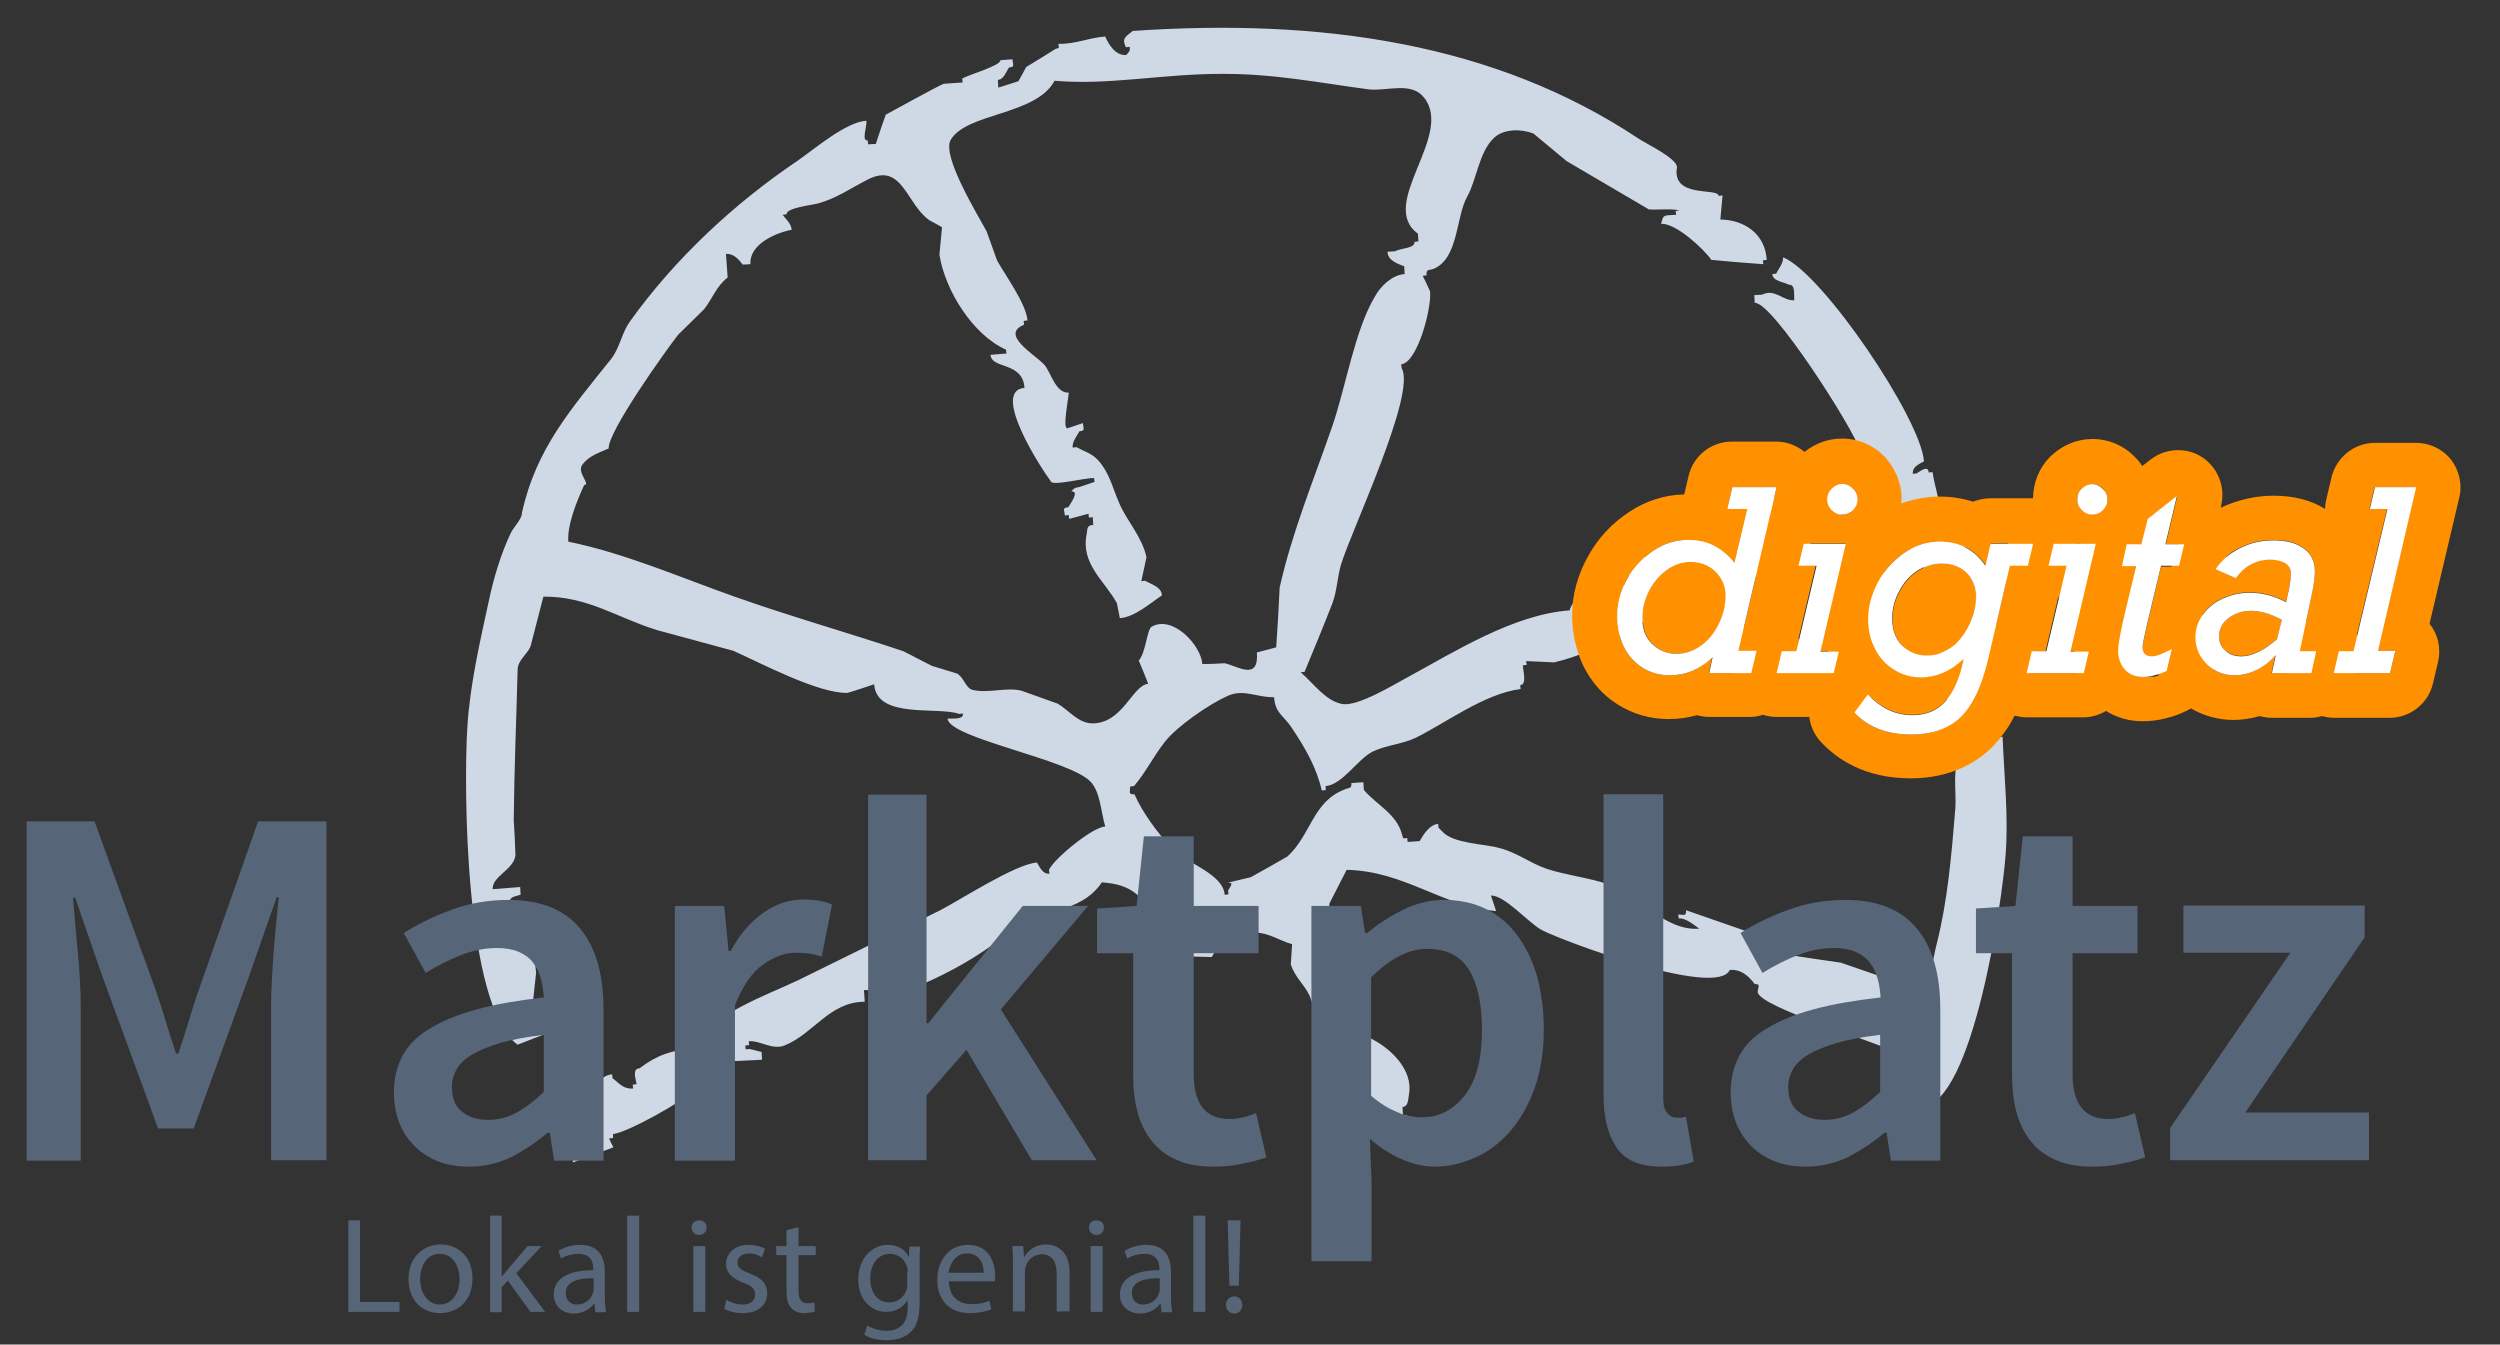
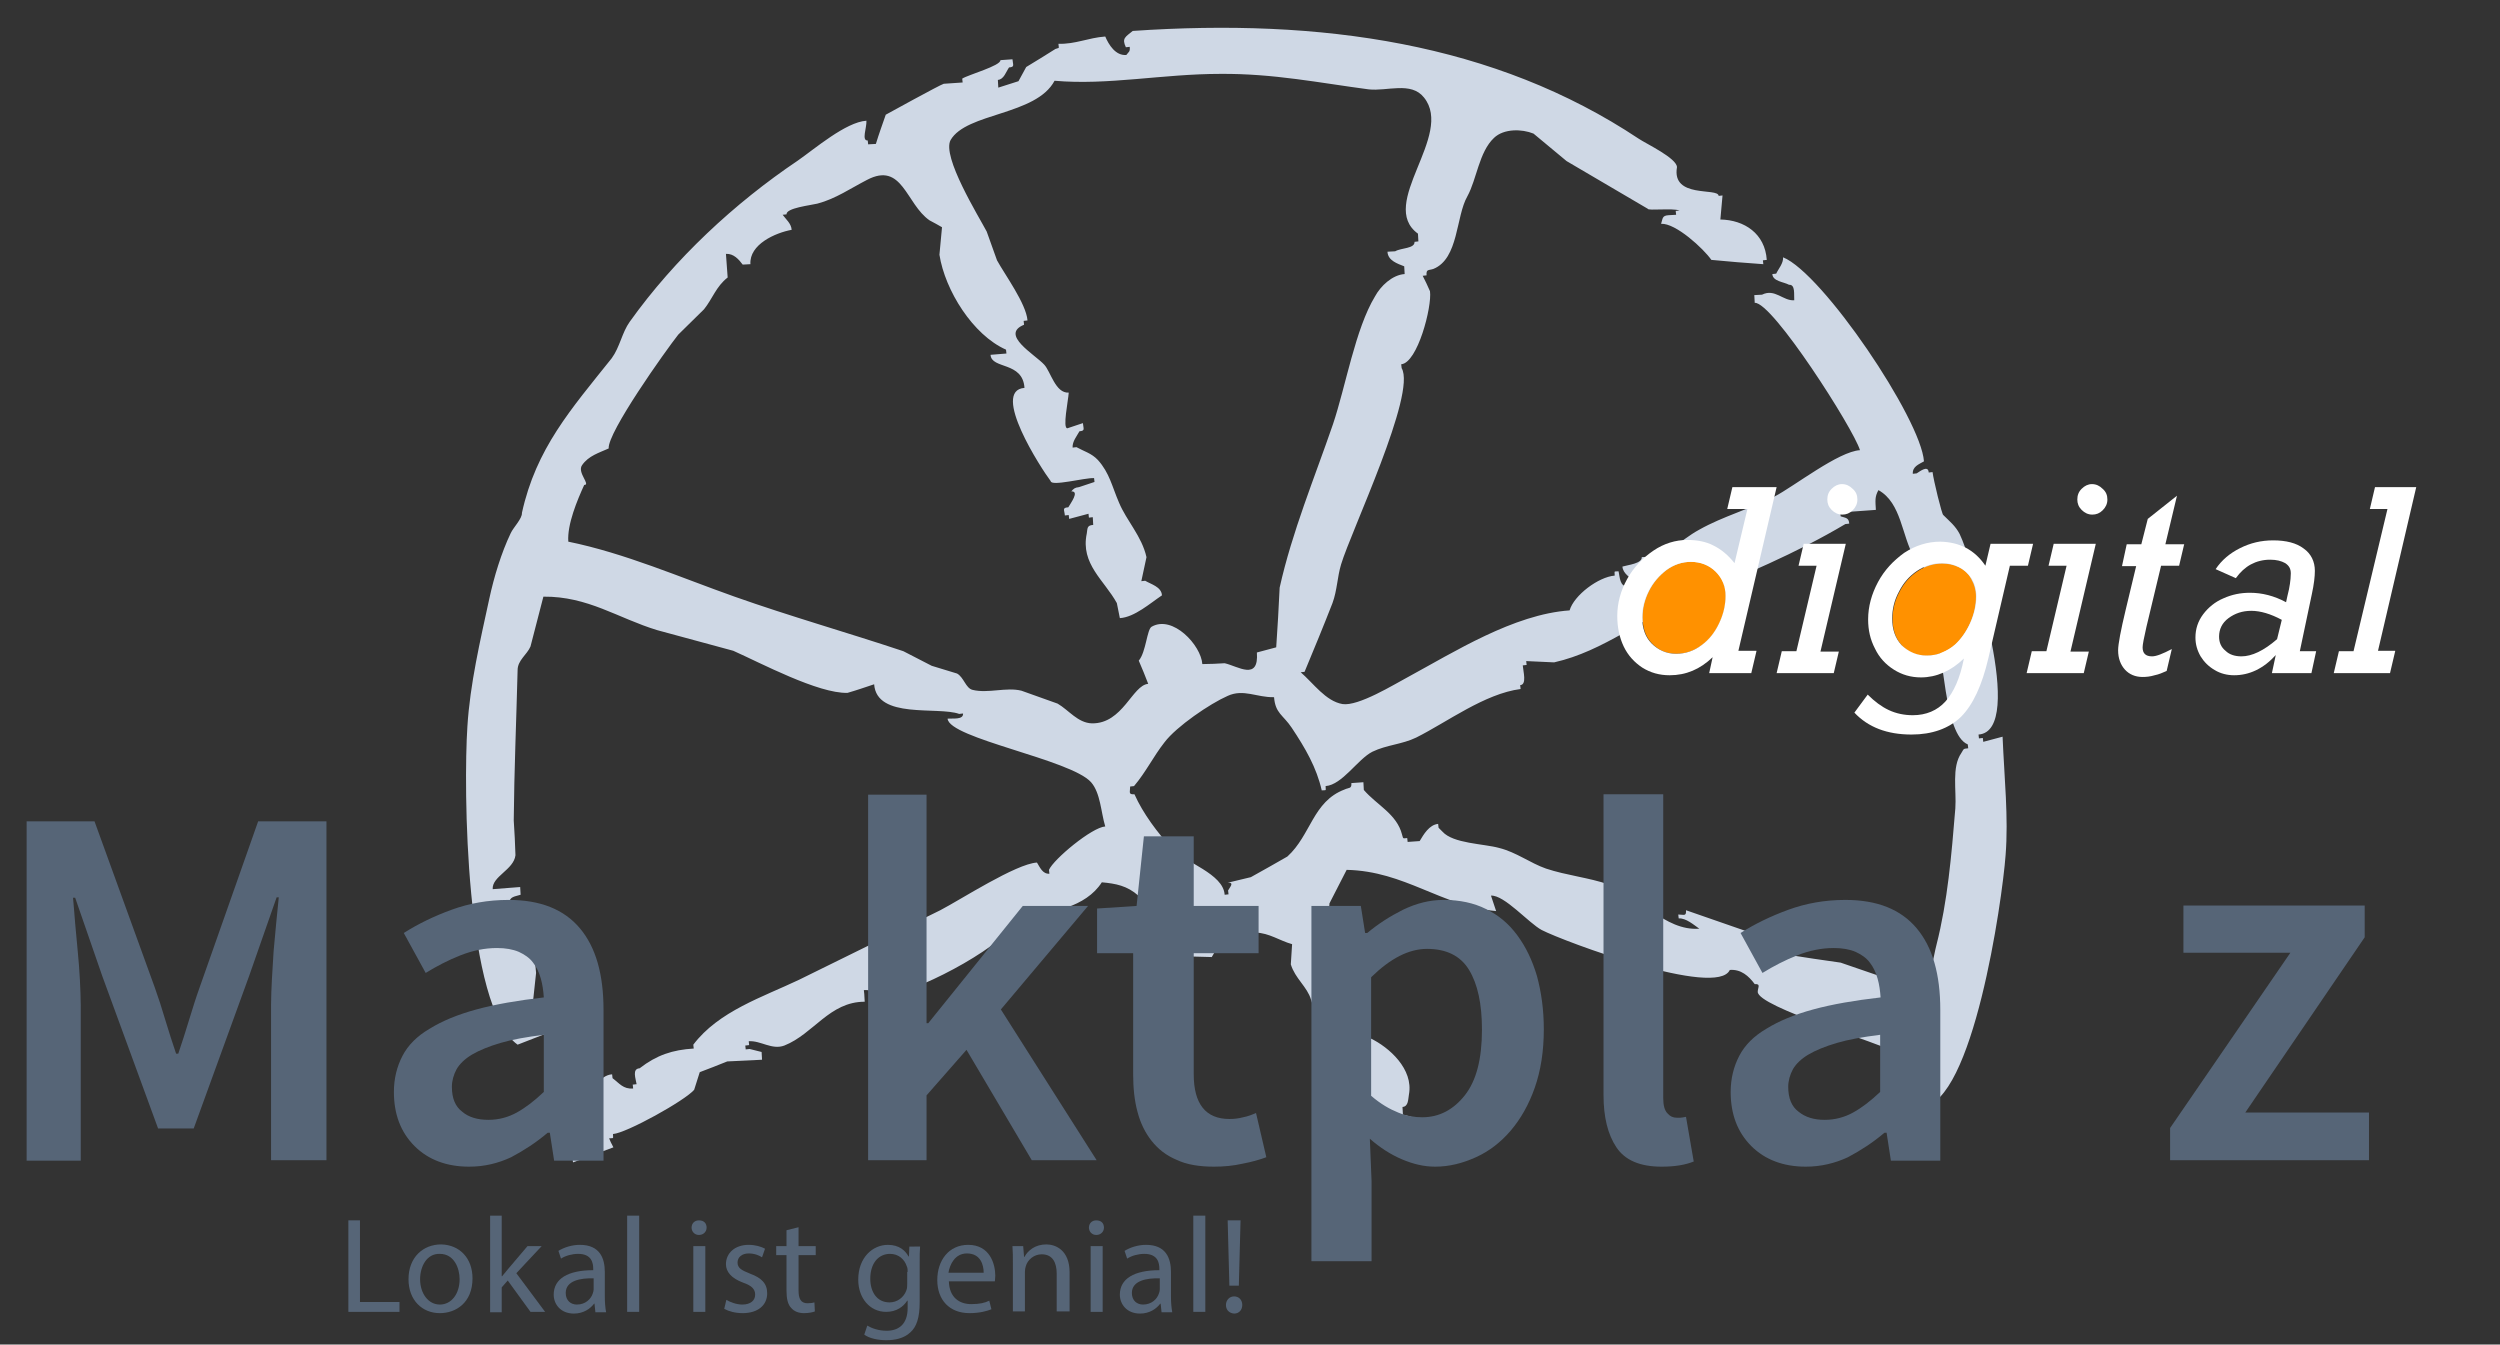
<svg xmlns="http://www.w3.org/2000/svg" version="1.1" id="Ebene_1" x="0px" y="0px" viewBox="0 0 582 313" style="enable-background:new 0 0 582 313;" xml:space="preserve">
  <rect x="0" y="0" width="582" height="313" fill="#333333" stroke="none" />
  <style type="text/css">
	.st0{fill-rule:evenodd;clip-rule:evenodd;fill:#CFD8E5;}
	.st1{fill:#566577;}
	.st2{fill:#FF9100;}
	.st3{fill:#FFFFFF;}
</style>
  <g>
    <path class="st0" d="M448.4,258.1l-0.9,0.1l3.5,2.2C451,259.8,449.1,258.6,448.4,258.1z" />
    <path class="st0" d="M120.5,243.2l8.5-3.3l-0.9,0.1c-0.1-1.7-2.5-0.1-3.7,0.3l-0.1-0.9l-0.9,0.1c0.5-4.3,0.9-8.7,1.4-13   c-0.3-4.1-1.3-9-3-12.4c-1-1.3-2.1-2.5-3.2-3.8c-0.1-1.6,1.4-1.6,2.6-2l-0.1-1.8l-6.4,0.5c-0.2-3,4.9-4.5,5.3-7.9   c-0.1-2.7-0.2-5.4-0.4-8.1c0.1-11.5,0.6-23.2,0.9-35c0-2.3,2.2-3.6,3-5.5c1-3.9,2-7.7,3-11.6c10.4-0.1,17.3,5,26.5,7.8   c5.9,1.6,11.8,3.2,17.7,4.8c6.3,2.8,19.8,10,26.6,9.8c2.1-0.6,4.1-1.3,6.2-2c0.6,8.2,14.8,5.1,19.8,6.9l0.9-0.1   c0.1,1.5-2.3,1.1-3.6,1.2c0.3,4.6,28.7,9.5,33.4,14.8c2.2,2.5,2.3,7,3.3,10.3c-3.1,0.2-12,7.6-13.1,10.1l0.1,0.9   c-1.6,0.1-2.2-1.5-2.9-2.6c-4.9,0.3-17.7,8.6-22.5,11.1c-11,5.4-21.9,10.8-32.9,16.2c-8.4,4-18.7,7.3-24.6,15.1l0.1,0.9   c-4.9,0.3-8.6,1.5-12.6,4.6c-1.8,0.1-0.9,2.4-0.7,3.7l-0.9,0.1l0.1,0.9c-2.3,0.2-3.2-1.2-4.8-2.4l-0.1-0.9   c-1.5,0.1-2.6,1.1-3.5,2.1l-4.6,0.3c-0.2-3.2-3.8-6.6-5-9.4l4,27.5l9.4-3.5c-0.5-0.9-0.8-1.6-1-2.1c1.2-0.1,0.9,0.2,0.9-1   c3.1-0.2,16.8-7.8,18.9-10.3l1.3-4.1c2.1-0.8,4.2-1.6,6.4-2.5l6.3-0.3l1.8-0.1l-0.1-1.8c-0.9-0.2-1.9-0.5-2.8-0.7l-0.9,0.1   l-0.1-0.9l0.9-0.1l-0.1-0.9c2.8-0.2,5.4,2.1,8.3,1c6.8-2.7,10.5-10.2,18.7-10.2l-0.1-1.8l-0.1-0.9c2.5-0.2,3.6,1.5,6.5,1   c7.7-1.5,26.9-11.6,30.1-18.3c6.9-0.5,15.1-2,18.8-7.8c3.3,0.3,5.9,0.8,8.5,3.1c2.9-0.2,5.4-0.8,8.3-0.6l0.1,1.8l-3.7,0.3   c0.1,1.6,1.6,2.5,2.5,3.8c2.3,3.8,3.2,6.7,2.4,8.8l7.5,0.2c1.8-3.4,4.5-6,10.2-5.7c3.2,0.1,5.6,1.9,8.5,2.7   c-0.1,1.6-0.2,3.1-0.3,4.7c1,3.3,3.8,5.2,4.7,8.2c3.3,10.9,7.6,20.9,12.9,30.6l9.8-0.2c1.1-0.2,1.8-1.2,2.5-2   c2.1-0.1-2.8-1.4-3.8-1.6l-0.1-1.8c1.4-0.1,1.3-1.8,1.5-2.9c1.1-5.9-4.6-11-9-13.1c-0.3-4.9-1.5-11-3.3-15.3c-2.1-5-7-10-6.2-16.1   c1.3-2.6,2.7-5.2,4-7.8c13.6,0.3,21.9,8.4,34.8,9.6c-0.4-1.2-0.8-2.4-1.2-3.6c3.1-0.2,8.8,6.4,11.8,8c5.2,2.7,40.8,15.9,43.8,9.3   c2.6-0.2,4.4,1.4,5.8,3.3c1.5-0.1,0.7,0.8,0.7,1.8c0,3.5,28.2,11.8,32.7,14.3l0.9-0.1c-0.3,4.9,0,8.1,0.9,12.8l-0.9,0.1l0.1,0.9   c-1.4,0.1-2.9,0.1-4,0.6l8.6-0.9l-0.1-0.9c11.9-0.8,18.7-47.8,19.5-58.6c0.7-8.8-0.3-18-0.7-27.6c-1.5,0.4-3,0.8-4.5,1.2l-0.1-0.9   l-0.9,0.1l-0.1-0.9c11.2-0.8-1.7-41.2-4.4-46.7c-1-1.9-2.3-2.9-3.8-4.4c-0.3,0-2.3-8.2-2.5-10l-0.9,0.1c-0.1-1.8-2-0.3-2.8,0.2   l-0.9,0.1c-0.1-1.7,1.4-2.2,2.6-2.9c-0.7-9.9-23.6-43.8-32.8-47.5c0.1,1.4-1.1,2.7-1.6,3.8l-0.9,0.1c0.1,1.7,2.6,1.8,3.9,2.5   c1.5-0.1,1.1,2.3,1.2,3.6c-2.6,0.2-4.5-2.8-7.5-1.3l-1.8,0.1l0.1,1.8c4.1-0.3,23,29.3,24.5,34.3c-5,0.3-15.3,8.4-19.9,10.8   c-5.7,2.9-12,4.6-17.5,7.7c-4.8,2.6-7.2,6.3-13.4,6.4c0.1,1.5-3.2,1.8-4.5,2.2c0.1,1.6,1.8,2.6,3,3.5c0.1,1.2,0.3,0.9-0.9,1   l0.1,0.9l-0.9,0.1l-0.1-0.9c-1.8,0.1-1.8-2.1-2.1-3.5c-1.2,0.1-0.9-0.2-0.9,1c-3.8,0.3-9.5,4.6-10.5,8.1   c-13,0.9-26.9,9.7-37.6,15.5c-3.2,1.7-11.6,6.9-15.3,6.3c-3.9-0.7-6.7-4.8-9.7-7.4l0.9-0.1c2.2-5.3,4.4-10.6,6.5-16   c1.1-3,1.1-6,2-9c2.3-7.7,17.6-39.8,14.1-45.7l-0.1-0.9c3.8-0.3,7.2-13.4,6.7-17c-0.5-1.2-1.1-2.4-1.7-3.6l0.9-0.1   c-0.1-1.5,0.4-1.1,1.6-1.5c5.9-2.4,5.2-12.2,7.9-16.9c2.2-4,2.7-10.3,6.2-13.6c2.3-2.2,6.5-2.1,9.2-1l7.7,6.4   c6.3,3.7,12.6,7.4,18.9,11.1c0,0.5,5.7-0.2,7.4,0.4l-0.9,0.1l0.1,0.9l-1.8,0.1c-1.5,0.1-1.3,0.8-1.7,2c3.4-0.2,9.9,5.8,11.7,8.4   c4,0.4,8,0.7,12.1,1l-0.1-0.9l0.9-0.1c-0.4-6.1-5.2-9.3-10.8-9.4c0.2-1.9,0.3-3.7,0.5-5.6l-0.9,0.1c-0.1-2-11,0.7-9.7-6.7   c-0.1-2.1-7.1-5.4-8.9-6.6c-33.5-22.3-74-28.1-117.8-25.1c-1.7,1.4-2.6,1.7-1.6,3.8l0.9-0.1c0.1,1.2-0.2,1.1-0.8,1.9   c-2.5,0.2-4.1-2.4-4.9-4.3c-4,0.3-6.9,1.8-10.9,1.7c0.1,1.3,0.3,0.8-0.7,1.2c-2.2,1.4-4.5,2.8-6.8,4.2c-0.6,1.1-1.2,2.2-1.8,3.3   l-4.7,1.5l-0.1-1.8c1.4-0.1,1.9-1.9,2.6-2.9c1.4-0.1,0.9-0.6,0.8-1.9l-2.8,0.2c0.1,1.3-7.5,3.4-8.9,4.3l0.1,0.9   c-1.4,0.1-2.9,0.2-4.4,0.3c-0.8,0.2-13.5,7.2-13.5,7.2c-0.8,2.3-1.6,4.5-2.3,6.8l-1.8,0.1l-0.1-0.9c-1.5,0.1-0.2-3-0.3-4.6   c-4.8,0.3-12.1,6.6-16,9.3c-14.7,9.9-28.6,22.8-39.1,37.5c-1.8,2.5-2.3,5.9-4.2,8.5c-9.5,11.9-17.6,21-20.9,36   c0.1,1.3-2,3.4-2.6,4.7c-2.2,4.6-3.9,10.2-5,15.3c-2.1,9.7-4.5,19.9-5.1,29.8C107.9,183,108.2,234.4,120.5,243.2z M307.7,184   c1.2-0.1,0.9,0.2,0.9-1c3.9-0.3,7.5-6.3,10.9-8c3.3-1.6,6.9-1.7,10.2-3.3c7.2-3.6,15.9-10.2,24.3-11.3l-0.1-0.9   c1.6-0.1,0.7-3.2,0.6-4.6l0.9-0.1l-0.1-0.9c2.2,0.1,4.4,0.2,6.5,0.3c11.6-2.6,20.8-10.5,31.5-15c12.5-5.3,24.7-10.3,36.3-17.2   l0.9-0.1c-0.1-1.4-0.8-1.3-2-1.7l-0.1-0.9l8.3-0.6c-0.1-2.1-0.3-3,0.6-4.6c5.4,3,5.4,10.7,8.3,15.6c1.7,1.9,3.5,3.7,5.2,5.5   c-1.2,0.1-0.9,0.4-1-0.9l-1.8,0.1l0.1,1.8l-0.9,0.1l0.1,0.9l4.6-0.3l0.1,0.9c2.2-0.2-0.8,4.5-1.5,5.6c-1.6,0.1-0.5,1-0.2,1.9   c2.3,6.5,2.2,25.7,7.8,28l0.1,0.9c-1.3,0.1-1,0.2-1.6,1.1c-2.3,3.3-1.1,8.7-1.4,12.9c-0.9,11-1.8,21.6-4.4,31.8   c-0.8,3.1-1,6.4-2.8,9.2c-0.7,1.1-2.5,0.8-3.5,0.4c-5.3-1.8-10.7-3.7-16-5.5c-4.2-0.6-8.4-1.2-12.7-1.9c-2.7-0.9-4.1-3.2-6.6-4.5   c-5.6-1.9-11.1-3.9-16.7-5.8c0.1,1.5-0.5,1-1.8,1l0.1,0.9c1.7-0.1,3.5,1.5,4.8,2.4c-8.1,0.6-14.1-7.8-21.1-10.3   c-4.6-1.6-9.8-2.1-14.6-3.7c-3.7-1.3-6.9-3.8-10.9-4.8c-3.6-1-10.7-1-13.2-3.8c-0.3-0.3-0.6-0.6-0.9-0.9l-0.1-0.9   c-2.1,0.2-3.4,2.5-4.3,4l-2.8,0.2l-0.1-0.9c-1.1,0.1-0.9,0.2-1.2-0.8c-1.2-4.8-5.9-6.9-8.9-10.4l-0.1-1.8l-2.8,0.2   c0.1,1.4-0.6,1-1.6,1.5c-7.4,2.8-7.8,10.6-13.3,15.6c-2.8,1.6-5.6,3.2-8.5,4.8c-1.8,0.4-3.6,0.9-5.4,1.3c1.6-0.1,0.6,0.9,0.1,1.8   l0.1,0.9l-0.9,0.1c-0.3-4.9-9.2-7.5-12.2-10.7c-3.4-3.7-6.8-8.2-8.8-12.7c-1.5,0.1-1-0.5-1-1.8l0.9-0.1c2.8-3.3,4.5-6.9,7.1-10.2   c2.8-3.7,10.6-9,14.7-10.8c3.7-1.7,6.8,0.4,10.8,0.3c0.3,3.8,2.1,4.1,4.1,7.1C303.9,174.2,306.5,178.7,307.7,184z M135.5,108.3   c1.5-2.2,4-2.9,6.2-3.9c-0.3-3.7,13.2-22.7,16.2-26.5c2-2,4-3.9,6-5.9c2-2.5,2.8-5.3,5.5-7.4l-0.4-5.5c1.8-0.1,3,1.3,3.9,2.5   l1.8-0.1c-0.3-4.6,5.8-7.3,9.6-8c-0.1-1.5-1.4-2.5-2.1-3.5l0.9-0.1c-0.1-1.5,5.6-2.1,7.2-2.5c4.2-1.1,7.8-3.6,11.5-5.5   c8.3-4.4,9.1,5.6,14.6,9.4c1,0.5,2,1.1,2.9,1.6c-0.2,2.1-0.4,4.3-0.6,6.4c1.3,8.3,7.8,18.7,15.5,22.1l0.1,0.9l-3.7,0.3   c0.2,3.4,7.5,1.5,7.9,7.7c-7.9,0.6,3.9,18.8,6.1,21.7c0.1,1.3,7.9-0.8,10.1-0.7l0.1,0.9c-1.2,0.4-2.4,0.8-3.6,1.2   c-1,0.1-1.3,0.4-1.8,1c2-0.1-0.2,2.8-0.7,3.7c-1.5,0.1-0.9,0.6-0.8,1.9l0.9-0.1l0.1,0.9c1.5-0.4,3-0.8,4.5-1.2l0.1,0.9l0.9-0.1   l0.1,1.8c-1.5,0.1-1.3,0.8-1.5,2c-1.5,7.1,4.1,10.9,7,16.2l0.7,3.5c3.4-0.2,7.1-3.5,9.8-5.3c-0.1-2-2.6-2.6-3.9-3.4l-0.9,0.1   c0.4-1.9,0.8-3.8,1.2-5.6c-1.1-4.9-4.6-8.4-6.4-12.7c-1.6-3.7-2.2-6.9-4.9-9.9c-1.5-1.6-3.2-2-5-3l-0.9,0.1c-0.1-1.4,1-2.7,1.6-3.8   c1.4-0.1,0.9-0.6,0.8-1.9c-1.2,0.4-2.4,0.8-3.6,1.2c-1.2,0.1,0.2-6.5,0.3-8.3c-3.1,0.2-4.2-4.9-5.7-6.5c-2.2-2.4-10.4-7-4.7-9.3   l-0.1-0.9l0.9-0.1c-0.3-3.9-5.3-10.7-7.1-14c-0.8-2.2-1.6-4.5-2.4-6.7c-1.9-3.6-10.5-17.5-8.4-21.3c3.7-6.4,19.9-5.7,24.2-13.8   c12.4,1.1,25.2-1.6,38.6-1.6c12.4-0.1,23.1,2.1,34.5,3.6c4.3,0.5,9.9-1.9,12.9,1.9c7.1,8.8-10.9,24.8-1.4,31.7l0.1,1.8l-0.9,0.1   c0.1,1.6-3.2,1.4-4.5,2.2l-1.8,0.1c0.1,2.1,2.4,2.8,3.9,3.4l0.1,1.8c-2.9,0.2-5.6,2.8-6.9,5.2c-4.6,7.6-6.8,20.9-9.8,29.8   c-4.3,12.5-9.5,25-12.4,38c-0.2,4.7-0.5,9.3-0.8,13.9c-1.5,0.4-3,0.8-4.5,1.2c0.5,6.7-4.4,3.2-7.5,2.5c-1.7,0.1-3.4,0.2-5.2,0.2   c-0.3-4.4-6.9-11.5-11.8-8.7c-1.1,0.6-1.3,5.9-3,7.9c0.8,1.8,1.5,3.6,2.2,5.4c-3.7,0.3-5.9,9.3-13.1,9.2c-3.3-0.1-5.4-3.1-8-4.6   l-8.4-3c-3.5-0.9-7.8,0.7-11.4-0.2c-1.6-0.4-2-2.9-3.6-3.8c-1.9-0.6-3.9-1.2-5.9-1.8c-2.2-1.1-4.4-2.3-6.6-3.4   c-13.2-4.4-26.3-8.1-39.3-12.7c-12.7-4.5-25.5-10.1-38.7-12.8c-0.3-4,2.1-9.7,3.7-13.2C137.6,112.9,134.3,110,135.5,108.3z" />
  </g>
  <g>
    <path class="st1" d="M81.1,284.1h2.7v19H93v2.3H81.1V284.1z" />
    <path class="st1" d="M110,297.6c0,5.7-3.9,8.1-7.6,8.1c-4.1,0-7.3-3-7.3-7.9c0-5.1,3.4-8.1,7.6-8.1C107,289.8,110,292.9,110,297.6z    M97.8,297.8c0,3.3,1.9,5.9,4.6,5.9c2.7,0,4.6-2.5,4.6-5.9c0-2.6-1.3-5.9-4.6-5.9C99.3,291.8,97.8,294.9,97.8,297.8z" />
    <path class="st1" d="M116.9,297.1L116.9,297.1c0.4-0.5,1-1.2,1.4-1.7l4.5-5.3h3.3l-5.9,6.3l6.7,9h-3.4l-5.3-7.3l-1.4,1.6v5.8h-2.7   V283h2.7V297.1z" />
    <path class="st1" d="M138.6,305.4l-0.2-1.9h-0.1c-0.9,1.2-2.5,2.3-4.7,2.3c-3.1,0-4.7-2.2-4.7-4.4c0-3.7,3.3-5.7,9.2-5.7v-0.3   c0-1.3-0.3-3.5-3.5-3.5c-1.4,0-2.9,0.4-4,1.1l-0.6-1.8c1.3-0.8,3.1-1.4,5-1.4c4.7,0,5.8,3.2,5.8,6.3v5.7c0,1.3,0.1,2.6,0.3,3.7   H138.6z M138.2,297.6c-3-0.1-6.5,0.5-6.5,3.4c0,1.8,1.2,2.7,2.6,2.7c2,0,3.3-1.3,3.7-2.6c0.1-0.3,0.2-0.6,0.2-0.9V297.6z" />
    <path class="st1" d="M146,283h2.8v22.4H146V283z" />
    <path class="st1" d="M164.5,285.8c0,0.9-0.7,1.7-1.8,1.7c-1,0-1.7-0.8-1.7-1.7c0-1,0.7-1.7,1.7-1.7   C163.9,284.1,164.5,284.8,164.5,285.8z M161.4,305.4v-15.3h2.8v15.3H161.4z" />
    <path class="st1" d="M169.1,302.6c0.8,0.5,2.3,1.1,3.7,1.1c2,0,3-1,3-2.3c0-1.3-0.8-2.1-2.8-2.8c-2.7-1-4-2.5-4-4.3   c0-2.5,2-4.5,5.3-4.5c1.5,0,2.9,0.4,3.8,0.9l-0.7,2c-0.6-0.4-1.7-0.9-3.1-0.9c-1.6,0-2.6,0.9-2.6,2.1c0,1.3,0.9,1.8,2.9,2.6   c2.7,1,4,2.3,4,4.6c0,2.7-2.1,4.6-5.7,4.6c-1.7,0-3.2-0.4-4.3-1L169.1,302.6z" />
    <path class="st1" d="M185.9,285.7v4.4h4v2.1h-4v8.2c0,1.9,0.5,3,2.1,3c0.7,0,1.3-0.1,1.6-0.2l0.1,2.1c-0.5,0.2-1.4,0.4-2.5,0.4   c-1.3,0-2.3-0.4-3-1.2c-0.8-0.8-1.1-2.2-1.1-4v-8.3h-2.4v-2.1h2.4v-3.7L185.9,285.7z" />
    <path class="st1" d="M214.2,290.1c-0.1,1.1-0.1,2.3-0.1,4.2v8.9c0,3.5-0.7,5.7-2.2,7c-1.5,1.4-3.6,1.8-5.6,1.8   c-1.8,0-3.9-0.4-5.1-1.3l0.7-2.1c1,0.6,2.6,1.2,4.5,1.2c2.8,0,4.9-1.5,4.9-5.3v-1.7h-0.1c-0.9,1.4-2.5,2.6-4.9,2.6   c-3.8,0-6.5-3.2-6.5-7.5c0-5.2,3.4-8.1,6.9-8.1c2.7,0,4.1,1.4,4.8,2.7h0.1l0.1-2.3H214.2z M211.3,296.1c0-0.5,0-0.9-0.2-1.3   c-0.5-1.6-1.9-2.9-3.9-2.9c-2.7,0-4.6,2.2-4.6,5.8c0,3,1.5,5.5,4.5,5.5c1.7,0,3.3-1.1,3.9-2.8c0.2-0.5,0.2-1,0.2-1.5V296.1z" />
    <path class="st1" d="M220.9,298.3c0.1,3.8,2.5,5.3,5.2,5.3c2,0,3.2-0.3,4.2-0.8l0.5,2c-1,0.4-2.7,0.9-5.1,0.9   c-4.7,0-7.5-3.1-7.5-7.7c0-4.6,2.7-8.2,7.2-8.2c5,0,6.3,4.4,6.3,7.2c0,0.6-0.1,1-0.1,1.3H220.9z M229,296.3c0-1.8-0.7-4.5-3.9-4.5   c-2.8,0-4,2.6-4.3,4.5H229z" />
    <path class="st1" d="M235.8,294.2c0-1.6,0-2.9-0.1-4.1h2.5l0.2,2.5h0.1c0.8-1.5,2.5-2.9,5.1-2.9c2.1,0,5.4,1.3,5.4,6.5v9.1H246   v-8.8c0-2.5-0.9-4.5-3.5-4.5c-1.8,0-3.3,1.3-3.7,2.8c-0.1,0.3-0.2,0.8-0.2,1.3v9.2h-2.8V294.2z" />
    <path class="st1" d="M257,285.8c0,0.9-0.7,1.7-1.8,1.7c-1,0-1.7-0.8-1.7-1.7c0-1,0.7-1.7,1.7-1.7C256.4,284.1,257,284.8,257,285.8z    M253.9,305.4v-15.3h2.8v15.3H253.9z" />
    <path class="st1" d="M270.4,305.4l-0.2-1.9h-0.1c-0.9,1.2-2.5,2.3-4.7,2.3c-3.1,0-4.7-2.2-4.7-4.4c0-3.7,3.3-5.7,9.2-5.7v-0.3   c0-1.3-0.3-3.5-3.5-3.5c-1.4,0-2.9,0.4-4,1.1l-0.6-1.8c1.3-0.8,3.1-1.4,5-1.4c4.7,0,5.8,3.2,5.8,6.3v5.7c0,1.3,0.1,2.6,0.3,3.7   H270.4z M270,297.6c-3-0.1-6.5,0.5-6.5,3.4c0,1.8,1.2,2.7,2.6,2.7c2,0,3.3-1.3,3.7-2.6c0.1-0.3,0.2-0.6,0.2-0.9V297.6z" />
    <path class="st1" d="M277.8,283h2.8v22.4h-2.8V283z" />
    <path class="st1" d="M285.4,303.8c0-1.1,0.8-2,1.9-2c1.1,0,1.9,0.8,1.9,2c0,1.1-0.7,2-1.9,2C286.1,305.7,285.4,304.9,285.4,303.8z    M286.2,299.3l-0.4-15.2h3l-0.4,15.2H286.2z" />
  </g>
  <g>
    <path class="st1" d="M6.2,270.1v-78.9H22l14,38.6c0.9,2.5,1.7,5,2.5,7.7c0.8,2.6,1.6,5.2,2.5,7.8h0.5c0.9-2.6,1.7-5.2,2.5-7.8   c0.8-2.6,1.6-5.2,2.5-7.7l13.6-38.6H76v78.9H63.1v-36.1c0-1.8,0.1-3.9,0.2-6c0.1-2.2,0.3-4.4,0.4-6.6c0.2-2.2,0.4-4.4,0.6-6.5   c0.2-2.1,0.4-4.1,0.6-6h-0.5l-6.4,18.3l-12.9,35.5h-8.3l-13-35.5L17.5,209h-0.5c0.2,1.9,0.3,3.8,0.5,6c0.2,2.1,0.4,4.3,0.6,6.5   c0.2,2.2,0.4,4.4,0.5,6.6c0.1,2.2,0.2,4.2,0.2,6v36.1H6.2z" />
    <path class="st1" d="M109.2,271.6c-5.2,0-9.5-1.6-12.7-4.8c-3.2-3.2-4.8-7.4-4.8-12.6c0-3.1,0.7-5.9,2-8.4c1.3-2.5,3.4-4.6,6.3-6.3   c2.9-1.8,6.5-3.3,10.9-4.5c4.4-1.2,9.6-2.1,15.7-2.8c-0.1-1.5-0.3-3-0.7-4.4c-0.4-1.4-1-2.7-1.8-3.7c-0.8-1.1-2-1.9-3.3-2.5   c-1.4-0.6-3.1-0.9-5.1-0.9c-2.9,0-5.7,0.6-8.5,1.7c-2.8,1.1-5.5,2.5-8.1,4.1l-5.1-9.3c3.3-2.1,7-3.9,11.1-5.4   c4.1-1.5,8.5-2.3,13.3-2.3c7.4,0,12.9,2.2,16.6,6.6c3.7,4.4,5.5,10.7,5.5,19v35.1H129l-1-6.5h-0.5c-2.7,2.3-5.5,4.1-8.5,5.7   C116,270.8,112.8,271.6,109.2,271.6z M113.7,260.7c2.4,0,4.6-0.6,6.6-1.7c2-1.1,4.1-2.7,6.3-4.8v-13.3c-4,0.5-7.4,1.1-10.1,1.9   c-2.7,0.8-4.9,1.7-6.6,2.7c-1.7,1-2.9,2.2-3.6,3.4c-0.7,1.3-1.1,2.7-1.1,4.1c0,2.7,0.8,4.6,2.4,5.8   C109.1,260.1,111.2,260.7,113.7,260.7z" />
-     <path class="st1" d="M157.1,270.1v-59.2h11.5l1,10.5h0.5c2.1-3.9,4.6-6.8,7.6-8.9c3-2.1,6-3.1,9.2-3.1c2.8,0,5.1,0.4,6.8,1.2   l-2.4,12.1c-1-0.3-2-0.6-2.9-0.7s-2-0.2-3.3-0.2c-2.3,0-4.8,0.9-7.4,2.7c-2.6,1.8-4.8,5-6.6,9.5v36.2H157.1z" />
    <path class="st1" d="M202.1,270.1V185h13.6v53.2h0.4l22-27.3h15.2L233,235l22.3,35.1h-15.1L225,244.4l-9.3,10.6v15.1H202.1z" />
    <path class="st1" d="M282.6,271.6c-3.5,0-6.4-0.5-8.7-1.6c-2.4-1-4.3-2.5-5.8-4.4c-1.5-1.9-2.6-4.1-3.3-6.8c-0.7-2.6-1-5.5-1-8.7   v-28.2h-8.4v-10.4l9.2-0.6l1.7-16.2h11.6v16.2h15.1v11h-15.1v28.2c0,6.9,2.8,10.4,8.3,10.4c1,0,2.1-0.1,3.2-0.4   c1.1-0.2,2.1-0.6,3-1l2.4,10.3c-1.6,0.6-3.4,1.1-5.5,1.5C287.1,271.4,284.9,271.6,282.6,271.6z" />
    <path class="st1" d="M305.3,293.5v-82.6h11.5l1,6.3h0.5c2.5-2.1,5.3-3.9,8.3-5.4c3.1-1.5,6.2-2.3,9.5-2.3c3.7,0,7,0.7,9.8,2.1   c2.9,1.4,5.3,3.4,7.3,6.1c2,2.7,3.5,5.8,4.6,9.5c1,3.7,1.6,7.8,1.6,12.4c0,5.1-0.7,9.6-2.1,13.6c-1.4,4-3.3,7.3-5.6,10   c-2.3,2.7-5,4.8-8.1,6.2c-3.1,1.4-6.2,2.2-9.5,2.2c-2.6,0-5.1-0.6-7.7-1.7c-2.6-1.1-5.1-2.7-7.5-4.8l0.4,9.9v18.6H305.3z    M331.1,260.1c3.9,0,7.2-1.7,9.9-5.1c2.7-3.4,4-8.5,4-15.3c0-6-1-10.6-3-13.9c-2-3.3-5.3-4.9-9.8-4.9c-4.2,0-8.5,2.2-13,6.6v27.6   c2.2,1.9,4.3,3.1,6.3,3.9C327.4,259.8,329.3,260.1,331.1,260.1z" />
    <path class="st1" d="M386.8,271.6c-5,0-8.5-1.5-10.5-4.5c-2-3-3-7-3-12.2v-70h13.9v70.7c0,1.7,0.3,2.9,1,3.6c0.6,0.7,1.3,1,2.1,1   c0.3,0,0.6,0,0.9,0c0.3,0,0.7-0.1,1.3-0.2l1.8,10.4C392.3,271.2,389.9,271.6,386.8,271.6z" />
    <path class="st1" d="M420.4,271.6c-5.2,0-9.5-1.6-12.7-4.8c-3.2-3.2-4.8-7.4-4.8-12.6c0-3.1,0.7-5.9,2-8.4c1.3-2.5,3.4-4.6,6.3-6.3   c2.9-1.8,6.5-3.3,10.9-4.5c4.4-1.2,9.6-2.1,15.7-2.8c-0.1-1.5-0.3-3-0.7-4.4c-0.4-1.4-1-2.7-1.8-3.7c-0.8-1.1-2-1.9-3.3-2.5   c-1.4-0.6-3.1-0.9-5.1-0.9c-2.9,0-5.7,0.6-8.5,1.7c-2.8,1.1-5.5,2.5-8.1,4.1l-5.1-9.3c3.3-2.1,7-3.9,11.1-5.4   c4.1-1.5,8.5-2.3,13.3-2.3c7.4,0,12.9,2.2,16.6,6.6c3.7,4.4,5.5,10.7,5.5,19v35.1h-11.5l-1-6.5h-0.5c-2.7,2.3-5.5,4.1-8.5,5.7   C427.2,270.8,423.9,271.6,420.4,271.6z M424.8,260.7c2.4,0,4.6-0.6,6.6-1.7c2-1.1,4.1-2.7,6.3-4.8v-13.3c-4,0.5-7.4,1.1-10.1,1.9   c-2.7,0.8-4.9,1.7-6.6,2.7c-1.7,1-2.9,2.2-3.6,3.4c-0.7,1.3-1.1,2.7-1.1,4.1c0,2.7,0.8,4.6,2.4,5.8   C420.3,260.1,422.3,260.7,424.8,260.7z" />
-     <path class="st1" d="M487.2,271.6c-3.5,0-6.4-0.5-8.7-1.6c-2.4-1-4.3-2.5-5.8-4.4c-1.5-1.9-2.6-4.1-3.3-6.8c-0.7-2.6-1-5.5-1-8.7   v-28.2h-8.4v-10.4l9.2-0.6l1.7-16.2h11.6v16.2h15.1v11h-15.1v28.2c0,6.9,2.8,10.4,8.3,10.4c1,0,2.1-0.1,3.2-0.4   c1.1-0.2,2.1-0.6,3-1l2.4,10.3c-1.6,0.6-3.4,1.1-5.5,1.5C491.7,271.4,489.5,271.6,487.2,271.6z" />
    <path class="st1" d="M505.2,270.1v-7.5l28-40.8h-24.9v-11h42.2v7.4L522.7,259h28.8v11.1H505.2z" />
  </g>
  <g>
    <path class="st2" d="M401.8,138.7c0-2.2-0.8-4.1-2.3-5.6c-1.5-1.5-3.5-2.3-5.8-2.3c-2,0-3.9,0.6-5.7,1.9c-1.7,1.3-3.1,2.9-4.1,4.9   c-1,2-1.5,4-1.5,6.1c0,2.5,0.7,4.6,2.2,6.1c1.5,1.6,3.4,2.4,5.7,2.4c2.2,0,4.2-0.7,5.9-2c1.8-1.3,3.1-3,4.1-5.1   C401.3,143,401.8,140.9,401.8,138.7z" />
    <path class="st2" d="M456.1,132.1c-1.2-0.6-2.5-0.9-3.9-0.9c-2.1,0-4,0.6-5.8,1.8c-1.8,1.2-3.2,2.8-4.2,4.8c-1.1,2-1.6,4.1-1.6,6.3   c0,2.5,0.7,4.6,2.2,6.2c1.5,1.6,3.4,2.4,5.6,2.4c1.3,0,2.5-0.2,3.6-0.7c1.2-0.5,2.2-1.1,3.1-1.9c1.4-1.3,2.6-3,3.5-5   c0.9-2,1.4-4.1,1.4-6.2c0-1.5-0.4-2.9-1.1-4.1C458.3,133.6,457.3,132.7,456.1,132.1z" />
-     <path class="st2" d="M531.2,144.3c-2.6-1.4-5-2.1-7.1-2.1c-2.1,0-3.8,0.6-5.3,1.7c-1.5,1.1-2.2,2.6-2.2,4.3c0,1.4,0.5,2.5,1.5,3.3   c1,0.8,2.2,1.2,3.8,1.2c2.4,0,5.2-1.3,8.3-4L531.2,144.3z" />
-     <path class="st2" d="M570.6,107c-2-2.5-5-3.9-8.1-3.9h-9.6c-4.8,0-8.9,3.3-10.1,7.9l-1.2,5.1c-0.2,0.8-0.3,1.6-0.3,2.4   c-3.3-2.1-7.4-3.1-12-3.1c-4.3,0-8.5,1-12.3,2.8c0,0,0,0,0,0l0.1-0.6c1-4.3-0.8-8.8-4.5-11.2c-1.7-1.1-3.6-1.6-5.6-1.6   c-2.3,0-4.6,0.8-6.5,2.3l-1.8,1.4c-0.4-0.7-0.9-1.3-1.5-1.9c-2.6-2.8-6.2-4.4-10.1-4.4c-3.7,0-7.1,1.5-9.8,4.1   c-2.6,2.6-4,6.1-4,9.7h-9.9c-1.4,0-2.8,0.3-4.1,0.8c-2.4-0.8-5-1.2-7.7-1.2c-3.1,0-6.1,0.6-9,1.6c0-0.4,0.1-0.8,0.1-1.1   c0-3.5-1.4-6.9-3.8-9.6c-2.6-2.8-6.2-4.4-10.1-4.4c-3.2,0-6.2,1.1-8.7,3.1c-1.8-1.5-4.2-2.4-6.6-2.4h-10.3c-4.8,0-9,3.3-10.1,8   l-1,4.3c-4.6,0.1-9,1.5-13,4.2c-3.9,2.6-7.1,6-9.4,10.2c-2.4,4.3-3.7,8.9-3.7,13.7c0,4.2,0.9,8.1,2.5,11.6c1.9,3.9,4.6,7,8.1,9.2   c3.5,2.2,7.5,3.4,11.9,3.4c2.2,0,4.4-0.3,6.5-0.9c0.9,0.2,1.8,0.4,2.7,0.4h9.8c1,0,2-0.2,2.9-0.5c1,0.3,2,0.5,3,0.5h7.8   c0.3,2.1,1.1,4.1,2.7,5.8c3.6,3.9,10.1,8.5,20.9,8.5c9.4,0,15.4-3.8,18.7-7c2.1-2.1,4-4.6,5.5-7.6c0.9,0.2,1.8,0.4,2.7,0.4h13.3   c1.9,0,3.8-0.6,5.3-1.5c2.5,1.6,5.4,2.4,8.5,2.4c1.8,0,3.6-0.2,5.5-0.7c1.7-0.4,3.2-1,4.7-1.7c0.4-0.2,0.7-0.4,1.1-0.6   c0.1,0,0.1,0.1,0.1,0.1c3,1.7,6.3,2.6,9.7,2.6c1.7,0,3.8-0.2,6.1-0.9c0.9,0.2,1.8,0.4,2.7,0.4h9.2c0.9,0,1.7-0.1,2.6-0.4   c0.9,0.2,1.8,0.4,2.7,0.4h13.1c4.8,0,9-3.3,10.1-8l1.2-5.1c0.7-3.1,0-6.3-2-8.8l6.9-29.3C573.3,112.8,572.5,109.5,570.6,107z    M484.7,113.8c0.7-0.7,1.5-1.1,2.4-1.1c1,0,1.8,0.4,2.5,1.1c0.7,0.7,1,1.6,1,2.5c0,0.1,0,0.3,0,0.4c-0.1,0.2-0.2,0.5-0.3,0.7   c-1.1,0.6-2.1,1.4-2.9,2.3c-0.1,0-0.2,0-0.3,0c-1,0-1.8-0.4-2.5-1.1c-0.7-0.7-1-1.5-1-2.4C483.6,115.3,484,114.5,484.7,113.8z    M418.3,156.7l0.6-2.7c0.4-1.8,0.4-3.7-0.2-5.4l4-17H420l1.2-5.1h8.4l-0.5,2.3c-0.4,0.6-0.7,1.1-1.1,1.7c-2.3,4.3-3.5,8.9-3.5,13.6   c0,1.1,0.1,2.1,0.2,3.2l-1,4.3h1.9c0.3,1.1,0.7,2.2,1.2,3.2c-0.2,0.2-0.3,0.4-0.5,0.6l-0.9,1.2H418.3z M426.5,113.8   c0.7-0.7,1.5-1.1,2.4-1.1c1,0,1.8,0.4,2.5,1.1c0.7,0.7,1,1.6,1,2.5c0,1-0.4,1.8-1.1,2.5c-0.7,0.7-1.5,1-2.4,1c-1,0-1.8-0.4-2.5-1.1   c-0.7-0.7-1-1.5-1-2.4C425.4,115.3,425.8,114.5,426.5,113.8z M388.7,157.2c-2.4,0-4.5-0.6-6.4-1.8c-1.8-1.2-3.3-2.8-4.3-4.9   c-1-2.1-1.5-4.5-1.5-7.1c0-3,0.8-5.9,2.3-8.6c1.5-2.7,3.6-4.9,6.1-6.6c2.5-1.7,5.2-2.5,7.9-2.5c2.3,0,4.4,0.4,6.1,1.3   c1.8,0.9,3.4,2.2,4.9,4.1l3-12.6h-4.7l1.2-5.1h10.3l-1.4,6c-1.2,1.3-2.1,2.9-2.5,4.8l-1.2,5.1c-0.4,1.8-0.3,3.6,0.2,5.2L406,146   c-0.6,1-1.1,2.1-1.4,3.3l-1.2,5.1c-0.2,0.8-0.3,1.6-0.3,2.3h-5.3l0.8-3.7C395.8,155.8,392.5,157.2,388.7,157.2z M444.9,171   c-5.6,0-10-1.7-13.2-5.1c1.6-0.8,2.9-2,3.9-3.5c1.3,1.2,2.7,2.1,4.1,2.8c1.7,0.8,3.6,1.2,5.6,1.2c3.1,0,5.7-1.1,7.6-3.2   c1.9-2.1,3.4-5.4,4.3-10c-3,2.9-6.4,4.4-10,4.4c-2.3,0-4.4-0.6-6.3-1.8c-1-0.6-1.8-1.4-2.6-2.2c0.6-3-0.2-6.1-2-8.5   c-0.1-0.1-0.2-0.2-0.3-0.3l2.8-11.8c1.3-1.7,2.8-3.1,4.5-4.3c2.6-1.7,5.4-2.6,8.4-2.6c4.5,0,8,1.8,10.6,5.5l1.2-5.1h3.9l-0.6,2.8   c-0.4,1.9-0.3,3.9,0.3,5.8l-2.4,10.2c-0.9,1.1-1.5,2.5-1.8,3.9l-1.2,5.1c-0.3,1.2-0.3,2.4-0.2,3.6c-1.3,3.9-3,6.9-5.1,8.8   C453.6,169.6,449.7,171,444.9,171z M472.9,155.5l0.9-3.9h2.4l2.9-12.4c1.4-1.3,2.5-3.1,2.9-5.1l1.2-5.1c0.2-0.8,0.3-1.6,0.3-2.4   h0.9l-0.6,2.9c-0.6,2.7-0.1,5.4,1.4,7.7l-3.4,14.4h1.1c0,1.8,0.3,3.5,0.8,5.1h-11C472.7,156.3,472.9,155.9,472.9,155.5z M499,157.6   c-1.3,0-2.3-0.3-3.2-0.9l0.6-2.7c0.7-3.1,0-6.3-2-8.8c0,0-0.1-0.1-0.1-0.1c0.2-1,0.5-2.1,0.7-3.3l2.4-10h-0.2l0.7-2.7   c0.2-0.8,0.3-1.6,0.3-2.4h0.4l1.3-5c0.1-0.3,0.3-0.7,0.4-1l6.6-5.3l-2.7,11.3h3.1c0,0.1-0.1,0.1-0.1,0.2c-1,1.5-1.6,3.2-1.7,5h-2.4   l-3.4,14.2c-0.6,2.6-0.9,4.2-0.9,4.8c0,1.4,0.7,2.1,2.2,2.1c0,0,0.1,0,0.1,0c0.3,1.4,0.9,2.8,1.5,4.2c-0.3,0.1-0.6,0.2-0.9,0.3   C500.8,157.5,499.9,157.6,499,157.6z M520.1,157.2c-1.6,0-3.2-0.4-4.5-1.2c-0.1-0.1-0.2-0.1-0.3-0.2l0.6-2.5   c0.9-3.7-0.4-7.6-3.2-10.1c0.1-0.1,0.1-0.2,0.2-0.3c1.2-1.6,2.8-2.9,4.7-3.7c2-0.9,4-1.3,6.2-1.3c2.8,0,5.6,0.7,8.4,2.2l0.3-1.4   c0.3-1.2,0.5-2.1,0.6-2.9s0.2-1.5,0.2-2.4c0-1.1-0.4-1.8-1.3-2.4s-2-0.8-3.5-0.8c-1.7,0-3.2,0.4-4.5,1.1s-2.5,1.8-3.5,3.2l-2.9-1.3   l0.8-3.7c0.9-0.8,1.9-1.5,3.1-2c2.4-1.2,4.9-1.8,7.7-1.8c3,0,5.4,0.6,7.1,1.9c1.7,1.3,2.6,3,2.6,5.2c0,1.3-0.2,3.1-0.7,5.4   l-1.3,6.3c-1.2,1.3-2.1,2.9-2.5,4.8l-1.2,5.1c-0.2,0.8-0.3,1.6-0.3,2.3h-4.1l0.9-4.2C526.8,155.7,523.6,157.2,520.1,157.2z    M557.6,151.6l-1.2,5.1h-7.8l0.6-2.9c0.5-2.1,0.2-4.2-0.5-6.1l7-29.2h-4.1l1.2-5.1h9.6l-8.9,38.1H557.6z" />
  </g>
  <g>
    <g>
      <path class="st3" d="M408.9,151.6l-1.2,5.1h-9.8l0.8-3.7c-2.9,2.8-6.2,4.2-10,4.2c-2.4,0-4.5-0.6-6.4-1.8    c-1.8-1.2-3.3-2.8-4.3-4.9c-1-2.1-1.5-4.5-1.5-7.1c0-3,0.8-5.9,2.3-8.6c1.5-2.7,3.6-4.9,6.1-6.6c2.5-1.7,5.2-2.5,7.9-2.5    c2.3,0,4.4,0.4,6.1,1.3c1.8,0.9,3.4,2.2,4.9,4.1l3-12.6h-4.7l1.2-5.1h10.3l-8.9,38.1H408.9z M390.2,152.2c2.2,0,4.2-0.7,5.9-2    c1.8-1.3,3.1-3,4.1-5.1c1-2.1,1.5-4.2,1.5-6.4c0-2.2-0.8-4.1-2.3-5.6c-1.5-1.5-3.5-2.3-5.8-2.3c-2,0-3.9,0.6-5.7,1.9    c-1.7,1.3-3.1,2.9-4.1,4.9c-1,2-1.5,4-1.5,6.1c0,2.5,0.7,4.6,2.2,6.1S387.9,152.2,390.2,152.2z" />
    </g>
    <g>
      <path class="st3" d="M428.1,151.6l-1.2,5.1h-13.3l1.2-5.1h3.4l4.7-19.9h-4.2l1.2-5.1h9.8l-5.9,25.1H428.1z M432.4,116.3    c0,1-0.4,1.8-1.1,2.5c-0.7,0.7-1.5,1-2.4,1c-1,0-1.8-0.4-2.5-1.1c-0.7-0.7-1-1.5-1-2.4c0-1,0.3-1.8,1-2.5c0.7-0.7,1.5-1.1,2.4-1.1    c1,0,1.8,0.4,2.5,1.1C432.1,114.5,432.4,115.3,432.4,116.3z" />
    </g>
    <g>
      <path class="st3" d="M462.2,131.7l1.2-5.1h9.9l-1.2,5.1h-4.2l-5,21.5c-1.5,6.4-3.6,10.9-6.4,13.7c-2.8,2.7-6.7,4.1-11.5,4.1    c-5.7,0-10.1-1.7-13.3-5.1l3.1-4.2c1.6,1.6,3.2,2.8,4.9,3.6c1.7,0.8,3.6,1.2,5.6,1.2c3.1,0,5.7-1.1,7.6-3.2    c1.9-2.1,3.4-5.4,4.3-10c-3,2.9-6.4,4.4-10,4.4c-2.3,0-4.4-0.6-6.3-1.8c-1.9-1.2-3.4-2.8-4.4-4.9c-1.1-2.1-1.6-4.3-1.6-6.8    c0-3,0.8-5.9,2.3-8.7c1.5-2.8,3.6-5,6.1-6.8c2.6-1.7,5.4-2.6,8.4-2.6C456.2,126.2,459.7,128,462.2,131.7z M448.5,152.6    c1.3,0,2.5-0.2,3.6-0.7c1.2-0.5,2.2-1.1,3.1-1.9c1.4-1.3,2.6-3,3.5-5c0.9-2,1.4-4.1,1.4-6.2c0-1.5-0.4-2.9-1.1-4.1    c-0.8-1.2-1.8-2.1-3-2.7c-1.2-0.6-2.5-0.9-3.9-0.9c-2.1,0-4,0.6-5.8,1.8c-1.8,1.2-3.2,2.8-4.2,4.8c-1.1,2-1.6,4.1-1.6,6.3    c0,2.5,0.7,4.6,2.2,6.2C444.4,151.8,446.3,152.6,448.5,152.6z" />
    </g>
    <g>
      <path class="st3" d="M486.3,151.6l-1.2,5.1h-13.3l1.2-5.1h3.4l4.7-19.9h-4.2l1.2-5.1h9.8l-5.9,25.1H486.3z M490.6,116.3    c0,1-0.4,1.8-1.1,2.5c-0.7,0.7-1.5,1-2.4,1c-1,0-1.8-0.4-2.5-1.1c-0.7-0.7-1-1.5-1-2.4c0-1,0.3-1.8,1-2.5c0.7-0.7,1.5-1.1,2.4-1.1    c1,0,1.8,0.4,2.5,1.1C490.3,114.5,490.6,115.3,490.6,116.3z" />
    </g>
    <g>
      <path class="st3" d="M508.5,126.6l-1.2,5.1h-4.2l-3.4,14.2c-0.6,2.6-0.9,4.2-0.9,4.8c0,1.4,0.7,2.1,2.2,2.1c1,0,2.5-0.6,4.6-1.7    l-1.2,5.1c-0.9,0.4-1.8,0.8-2.8,1c-1,0.3-1.9,0.4-2.8,0.4c-1.7,0-3.1-0.6-4.1-1.7c-1-1.1-1.6-2.6-1.6-4.5c0-1.4,0.6-4.6,1.8-9.6    l2.4-10H494l1.1-5.1h3.4l1.5-5.9l6.8-5.4l-2.7,11.3H508.5z" />
    </g>
    <g>
      <path class="st3" d="M538.9,132.9c0,1.3-0.2,3.1-0.7,5.4l-2.8,13.3h3.8l-1.1,5.1h-9.2l0.9-4.2c-2.9,3.2-6.2,4.7-9.7,4.7    c-1.6,0-3.2-0.4-4.5-1.2c-1.4-0.8-2.5-1.9-3.3-3.2c-0.8-1.4-1.2-2.8-1.2-4.4c0-2,0.6-3.8,1.8-5.4c1.2-1.6,2.8-2.9,4.7-3.7    c2-0.9,4-1.3,6.2-1.3c2.8,0,5.6,0.7,8.4,2.2l0.3-1.4c0.3-1.2,0.5-2.1,0.6-2.9s0.2-1.5,0.2-2.4c0-1.1-0.4-1.8-1.3-2.4    c-0.9-0.5-2-0.8-3.5-0.8c-1.7,0-3.2,0.4-4.5,1.1c-1.3,0.7-2.5,1.8-3.5,3.2l-4.7-2.1c1.4-2.1,3.3-3.7,5.7-4.9    c2.4-1.2,4.9-1.8,7.7-1.8c3,0,5.4,0.6,7.1,1.9C538,128.9,538.9,130.7,538.9,132.9z M521.8,152.8c2.4,0,5.2-1.3,8.3-4l1.1-4.5    c-2.6-1.4-5-2.1-7.1-2.1c-2.1,0-3.8,0.6-5.3,1.7c-1.5,1.1-2.2,2.6-2.2,4.3c0,1.4,0.5,2.5,1.5,3.3    C519,152.4,520.3,152.8,521.8,152.8z" />
    </g>
    <g>
      <path class="st3" d="M557.6,151.6l-1.2,5.1h-13.1l1.2-5.1h3.4l7.9-33.1h-4.1l1.2-5.1h9.6l-8.9,38.1H557.6z" />
    </g>
  </g>
</svg>